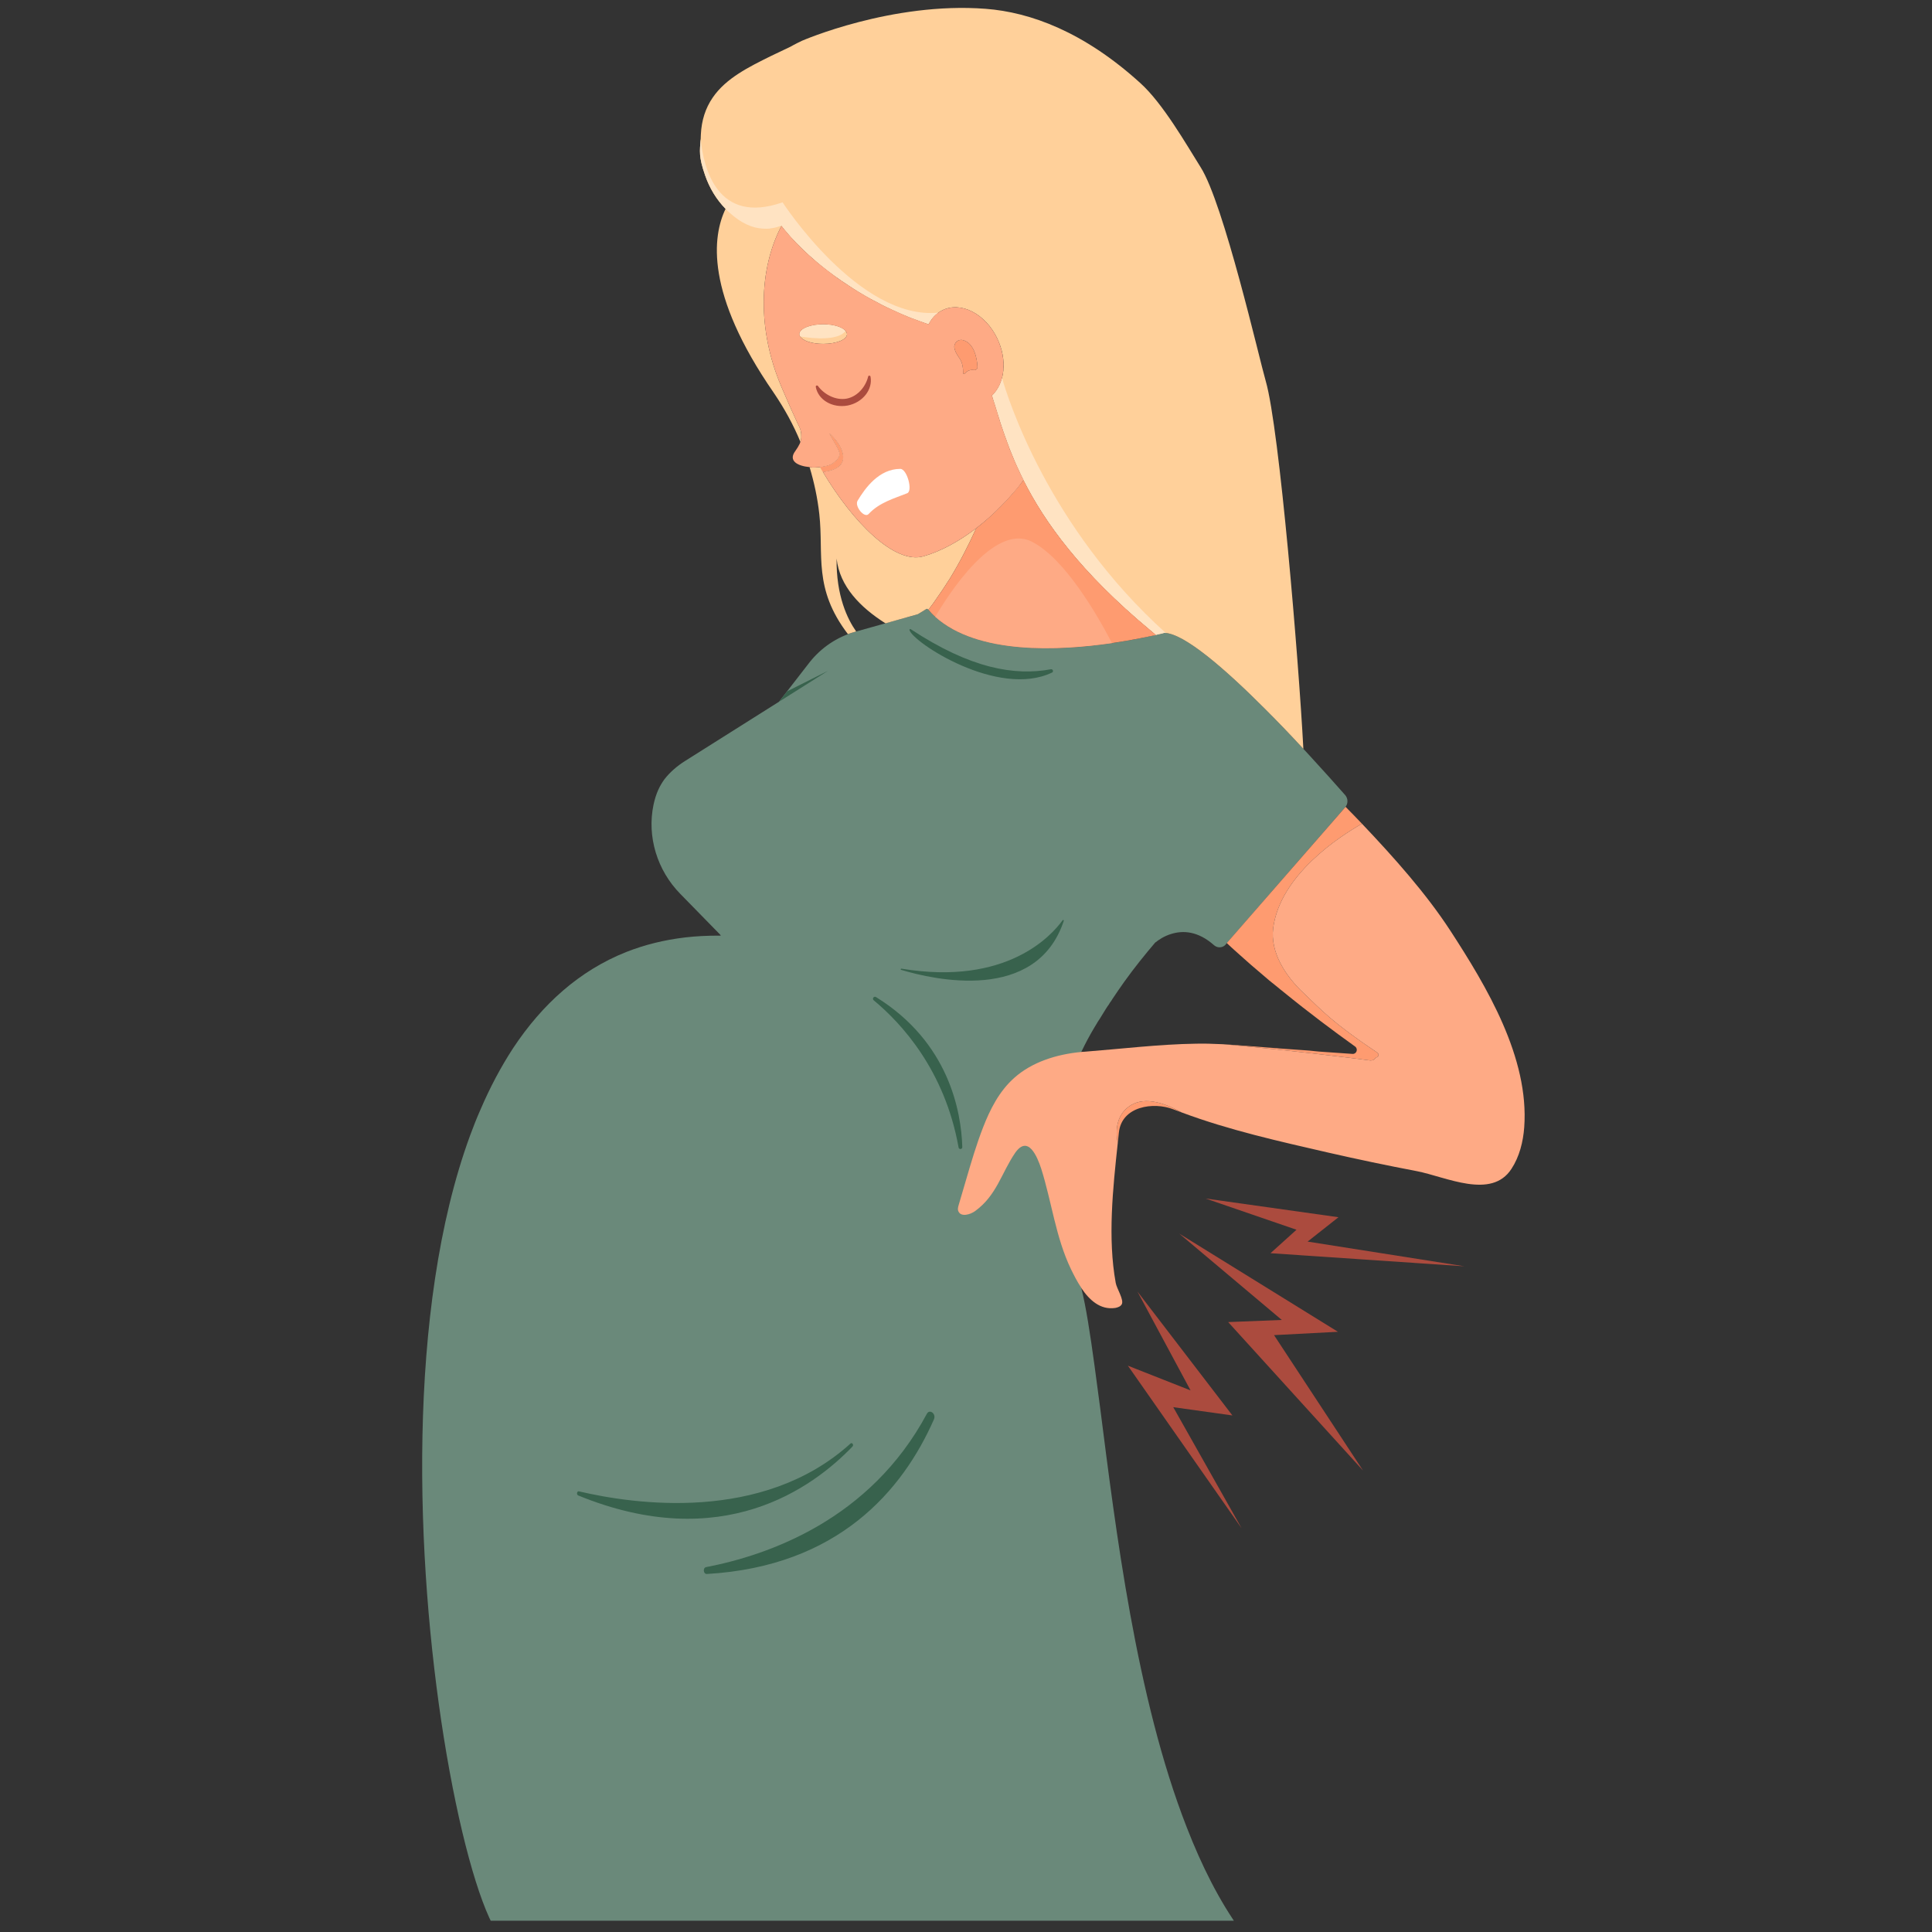
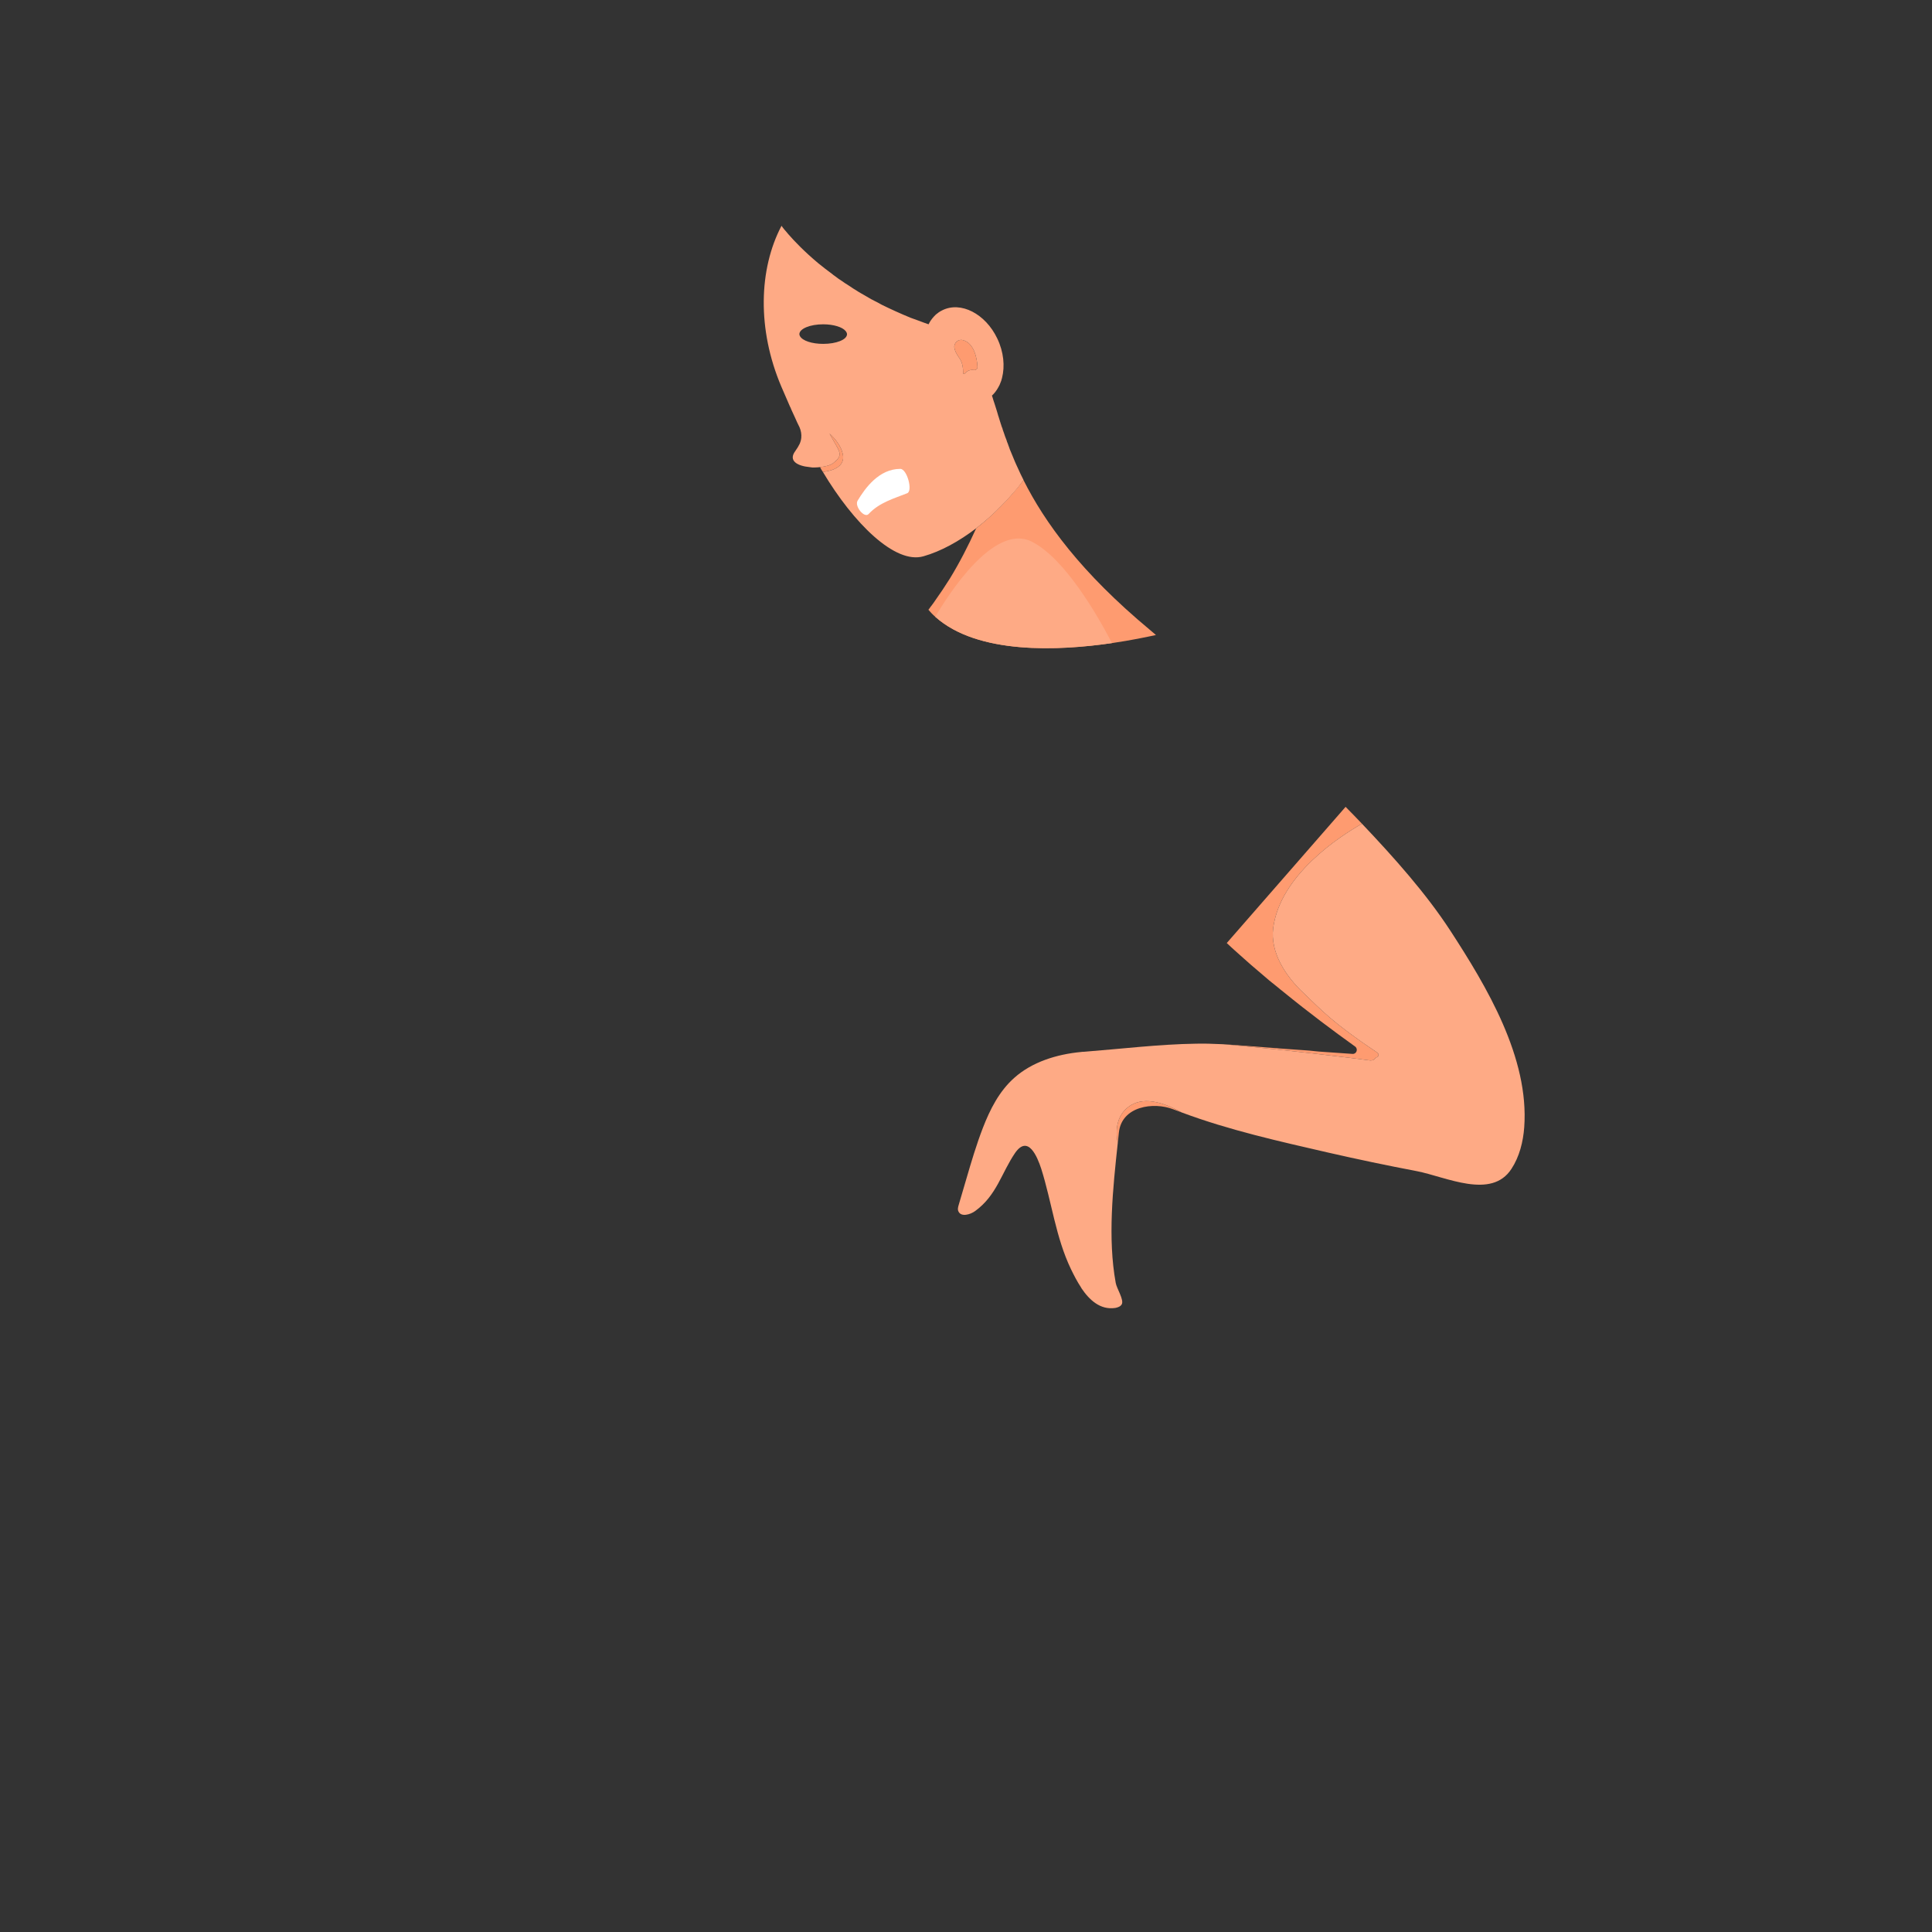
<svg xmlns="http://www.w3.org/2000/svg" width="57" viewBox="0 0 42.75 42.75" height="57" preserveAspectRatio="xMidYMid meet">
  <rect x="0" y="0" width="42.75" height="42.75" fill="#333333" stroke="none" />
  <defs>
    <clipPath id="id1">
-       <path d="M 9 13 L 30 13 L 30 42.5 L 9 42.5 Z M 9 13 " clip-rule="nonzero" />
-     </clipPath>
+       </clipPath>
    <clipPath id="id2">
      <path d="M 16.844 4.941 L 33.73 4.941 L 33.73 29 L 16.844 29 Z M 16.844 4.941 " clip-rule="nonzero" />
    </clipPath>
  </defs>
  <g clip-path="url(#id1)">
    <path fill="#6a897a" d="M 29.766 17.863 C 29.832 17.785 29.832 17.672 29.766 17.594 C 29.324 17.094 28.668 16.363 28 15.695 C 27.105 14.797 26.191 14.004 25.758 14.004 C 25.754 14.004 25.75 14.008 25.746 14.008 C 25.742 14.008 25.742 14.008 25.738 14.008 C 25.719 14.016 25.684 14.023 25.637 14.035 C 24.965 14.195 21.758 14.875 20.543 13.492 C 20.539 13.488 20.535 13.484 20.535 13.48 C 20.523 13.473 20.508 13.469 20.496 13.477 L 20.312 13.59 L 18.922 13.98 C 18.52 14.094 18.168 14.332 17.91 14.66 L 17.238 15.527 L 15.156 16.84 C 14.984 16.949 14.828 17.082 14.703 17.242 C 14.598 17.387 14.516 17.551 14.461 17.805 C 14.312 18.516 14.543 19.258 15.051 19.777 L 15.938 20.684 L 15.949 20.703 C 15.945 20.703 15.945 20.703 15.941 20.703 C 15.938 20.703 15.934 20.703 15.934 20.703 C 15.922 20.703 15.91 20.703 15.898 20.703 C 15.645 20.703 15.402 20.715 15.168 20.742 C 14.695 20.797 14.262 20.906 13.855 21.066 C 12.816 21.48 11.996 22.223 11.355 23.191 C 11.082 23.609 10.84 24.066 10.629 24.559 C 10.547 24.742 10.473 24.934 10.402 25.125 C 8.988 28.98 9.199 34.551 9.82 38.445 C 10.148 40.496 10.59 42.078 10.969 42.711 L 27.449 42.711 C 26.98 42.062 26.59 41.285 26.258 40.43 C 25.137 37.562 24.684 33.816 24.344 31.156 C 24.301 30.828 24.258 30.512 24.219 30.219 C 24.121 29.504 24.031 28.914 23.926 28.5 C 23.891 28.355 23.852 28.234 23.816 28.137 C 23.812 28.133 23.809 28.125 23.805 28.117 C 23.008 26.18 23.352 24.477 23.926 23.277 C 24.016 23.09 24.109 22.914 24.207 22.75 C 24.23 22.715 24.25 22.676 24.273 22.641 C 24.277 22.633 24.285 22.621 24.289 22.613 C 24.309 22.582 24.328 22.551 24.348 22.523 C 24.352 22.516 24.355 22.508 24.359 22.504 C 24.395 22.445 24.43 22.387 24.465 22.332 C 24.477 22.312 24.488 22.297 24.5 22.277 C 24.512 22.262 24.52 22.246 24.531 22.234 C 24.539 22.219 24.551 22.203 24.559 22.188 C 24.57 22.172 24.578 22.16 24.59 22.145 C 24.598 22.129 24.609 22.113 24.617 22.102 C 24.703 21.973 24.789 21.848 24.875 21.727 C 25.105 21.406 25.336 21.121 25.559 20.859 C 25.641 20.793 25.762 20.711 25.922 20.664 C 26.176 20.586 26.508 20.598 26.867 20.918 C 26.949 20.988 27.078 20.973 27.137 20.879 L 29.766 17.863 " fill-opacity="1" fill-rule="nonzero" />
  </g>
-   <path fill="#38624d" d="M 19.941 21.461 C 20.656 21.676 22.934 22.203 23.539 20.375 C 23.543 20.359 23.52 20.348 23.512 20.363 C 23.273 20.695 22.281 21.82 19.949 21.434 C 19.93 21.43 19.922 21.457 19.941 21.461 Z M 19.332 22.133 C 19.945 22.641 20.906 23.68 21.211 25.391 C 21.219 25.441 21.297 25.434 21.293 25.379 C 21.27 24.602 21 23.062 19.383 22.062 C 19.336 22.035 19.293 22.098 19.332 22.133 Z M 18.863 32.008 C 18.898 31.973 18.855 31.91 18.82 31.941 C 16.871 33.707 14.008 33.281 12.812 33 C 12.766 32.988 12.75 33.07 12.793 33.09 C 15.98 34.395 17.984 32.922 18.863 32.008 Z M 15.641 34.828 C 18.551 34.66 19.973 32.977 20.664 31.41 C 20.723 31.285 20.57 31.168 20.508 31.285 C 19.254 33.625 17.008 34.41 15.625 34.676 C 15.547 34.691 15.562 34.832 15.641 34.828 Z M 20.152 13.922 C 20.137 13.91 20.121 13.926 20.125 13.941 C 20.191 14.207 22.078 15.453 23.277 14.883 C 23.32 14.863 23.297 14.801 23.254 14.809 C 22.453 14.957 21.48 14.797 20.152 13.922 Z M 18.32 14.844 L 17.238 15.527 L 17.418 15.297 Z M 18.32 14.844 " fill-opacity="1" fill-rule="nonzero" />
-   <path fill="#ffd09a" d="M 18.711 7.324 C 18.641 7.238 18.445 7.176 18.215 7.176 C 17.926 7.176 17.688 7.273 17.688 7.395 C 17.688 7.41 17.695 7.43 17.703 7.441 C 17.758 7.539 17.965 7.609 18.215 7.609 C 18.504 7.609 18.742 7.516 18.742 7.395 C 18.742 7.371 18.73 7.348 18.711 7.324 Z M 28.008 8.434 C 27.867 7.953 27.078 4.5 26.566 3.699 C 26.25 3.195 25.73 2.285 25.23 1.836 C 23.977 0.699 22.793 0.27 21.812 0.195 C 19.734 0.035 17.746 0.902 17.746 0.902 C 17.582 0.98 17.488 1.035 17.488 1.035 L 17.062 1.238 C 16.574 1.48 16.066 1.727 15.77 2.16 C 15.609 2.395 15.523 2.664 15.508 2.977 C 15.508 3.012 15.504 3.047 15.504 3.078 C 15.484 3.348 15.457 3.461 15.602 3.879 C 15.699 4.16 15.852 4.414 16.055 4.621 C 15.766 5.223 15.594 6.484 17.121 8.691 C 17.121 8.695 17.125 8.699 17.129 8.703 C 17.359 9.043 17.555 9.398 17.711 9.777 C 17.715 9.762 17.719 9.746 17.723 9.734 C 17.727 9.719 17.727 9.703 17.73 9.688 C 17.73 9.676 17.73 9.66 17.73 9.645 C 17.73 9.578 17.719 9.516 17.691 9.453 C 17.656 9.387 17.625 9.316 17.594 9.246 C 17.566 9.184 17.535 9.121 17.508 9.059 C 17.5 9.035 17.492 9.016 17.48 8.996 C 17.418 8.852 17.355 8.707 17.289 8.555 C 16.75 7.289 16.789 5.953 17.293 4.996 C 17.293 4.996 17.555 5.363 18.105 5.824 C 18.297 5.98 18.52 6.148 18.777 6.316 C 18.824 6.348 18.871 6.379 18.922 6.41 C 18.945 6.426 18.969 6.441 18.996 6.457 C 19.043 6.488 19.098 6.516 19.148 6.547 C 19.188 6.57 19.23 6.594 19.273 6.617 C 19.312 6.637 19.352 6.66 19.395 6.68 C 19.465 6.719 19.535 6.758 19.613 6.793 C 19.656 6.812 19.699 6.832 19.742 6.855 C 19.773 6.867 19.805 6.883 19.836 6.898 C 19.875 6.914 19.918 6.934 19.961 6.953 C 20.012 6.973 20.066 6.996 20.121 7.02 C 20.129 7.023 20.141 7.027 20.148 7.031 C 20.277 7.078 20.41 7.129 20.547 7.176 C 20.613 7.039 20.715 6.934 20.848 6.867 C 21.258 6.66 21.805 6.941 22.066 7.488 C 22.297 7.965 22.234 8.488 21.949 8.754 C 21.969 8.816 21.992 8.883 22.012 8.949 C 22.043 9.047 22.074 9.148 22.105 9.25 C 22.113 9.273 22.121 9.301 22.129 9.328 C 22.148 9.379 22.164 9.434 22.184 9.488 C 22.191 9.516 22.199 9.543 22.211 9.57 C 22.219 9.598 22.23 9.625 22.238 9.652 C 22.25 9.68 22.258 9.707 22.27 9.734 C 22.277 9.766 22.289 9.793 22.301 9.82 C 22.32 9.879 22.344 9.938 22.367 9.996 C 22.398 10.07 22.43 10.145 22.461 10.223 C 22.48 10.266 22.5 10.309 22.52 10.355 C 22.52 10.355 22.523 10.359 22.523 10.359 C 22.543 10.402 22.562 10.445 22.582 10.488 C 22.59 10.508 22.602 10.527 22.613 10.551 C 22.625 10.574 22.637 10.598 22.648 10.625 C 23.121 11.559 23.914 12.664 25.445 13.938 C 25.488 13.973 25.535 14.012 25.578 14.051 C 25.598 14.043 25.617 14.039 25.637 14.035 C 25.684 14.023 25.719 14.016 25.738 14.012 C 25.742 14.008 25.742 14.008 25.746 14.008 C 25.75 14.008 25.754 14.004 25.758 14.004 C 26.191 14.004 27.105 14.797 28 15.695 C 28.289 15.984 28.574 16.281 28.84 16.57 C 28.738 14.633 28.312 9.484 28.008 8.434 Z M 20.434 12.309 C 19.805 12.492 18.883 11.574 18.207 10.441 C 18.371 10.426 18.719 10.348 18.648 10.043 C 18.609 9.867 18.484 9.711 18.355 9.594 C 18.395 9.664 18.426 9.723 18.449 9.762 C 18.594 10.016 18.652 10.082 18.434 10.25 C 18.371 10.297 18.262 10.324 18.145 10.336 C 18.105 10.344 18.066 10.344 18.027 10.344 C 18.008 10.344 17.988 10.344 17.973 10.344 C 17.953 10.34 17.934 10.34 17.914 10.336 C 18.016 10.676 18.09 11.023 18.129 11.375 C 18.23 12.281 17.988 13.016 18.762 14.031 C 18.812 14.012 18.867 13.996 18.922 13.98 L 18.945 13.973 C 18.754 13.703 18.5 13.184 18.512 12.359 C 18.578 12.977 19.043 13.445 19.594 13.793 L 20.312 13.59 L 20.496 13.477 C 20.508 13.469 20.523 13.473 20.531 13.48 C 20.535 13.484 20.539 13.488 20.543 13.492 C 20.547 13.488 20.551 13.484 20.555 13.477 C 20.566 13.465 20.578 13.449 20.586 13.434 C 20.598 13.418 20.609 13.406 20.617 13.395 C 20.621 13.391 20.621 13.387 20.625 13.383 C 20.645 13.355 20.668 13.328 20.684 13.301 C 20.801 13.137 20.91 12.973 21.016 12.805 C 21.234 12.449 21.426 12.074 21.598 11.695 C 21.598 11.695 21.598 11.695 21.602 11.691 L 21.602 11.688 C 21.219 11.98 20.82 12.199 20.434 12.309 " fill-opacity="1" fill-rule="nonzero" />
-   <path fill="#ffe3c2" d="M 18.215 7.176 C 17.926 7.176 17.688 7.273 17.688 7.395 C 17.688 7.41 17.695 7.426 17.703 7.445 C 18.016 7.496 18.543 7.539 18.711 7.324 C 18.641 7.238 18.445 7.176 18.215 7.176 Z M 17.316 4.477 C 15.871 4.984 15.566 3.715 15.504 3.078 C 15.484 3.348 15.457 3.461 15.602 3.879 C 15.699 4.16 15.852 4.414 16.055 4.621 C 16.082 4.652 16.113 4.684 16.148 4.711 C 16.391 4.93 16.637 5.047 16.883 5.059 C 16.934 5.062 16.98 5.062 17.027 5.059 C 17.031 5.059 17.035 5.059 17.039 5.055 C 17.113 5.047 17.184 5.031 17.258 5.004 C 17.27 5.004 17.281 5 17.293 4.996 C 17.293 4.996 17.328 5.051 17.406 5.137 C 17.418 5.152 17.43 5.168 17.445 5.184 C 17.461 5.203 17.477 5.219 17.492 5.238 C 17.512 5.258 17.527 5.277 17.547 5.297 C 17.555 5.309 17.566 5.316 17.578 5.328 C 17.605 5.359 17.637 5.395 17.676 5.43 C 17.688 5.441 17.699 5.453 17.711 5.465 C 17.82 5.574 17.953 5.695 18.105 5.824 C 18.137 5.848 18.164 5.871 18.195 5.898 C 18.363 6.035 18.559 6.176 18.777 6.316 C 18.801 6.332 18.824 6.348 18.848 6.363 C 18.871 6.379 18.895 6.395 18.922 6.41 C 18.945 6.426 18.969 6.441 18.996 6.457 C 19.035 6.48 19.074 6.504 19.117 6.527 C 19.129 6.535 19.137 6.543 19.148 6.547 C 19.188 6.57 19.23 6.594 19.273 6.617 C 19.312 6.637 19.352 6.66 19.395 6.68 C 19.461 6.719 19.531 6.754 19.602 6.789 C 19.648 6.809 19.695 6.832 19.742 6.855 C 19.758 6.863 19.773 6.867 19.789 6.875 C 19.844 6.902 19.902 6.926 19.961 6.953 C 20.012 6.973 20.066 6.996 20.121 7.02 C 20.129 7.023 20.141 7.023 20.148 7.031 C 20.277 7.078 20.41 7.129 20.547 7.176 C 20.598 7.07 20.672 6.984 20.762 6.918 C 19.012 7.094 17.316 4.477 17.316 4.477 Z M 25.797 14.008 C 25.781 14.004 25.77 14.004 25.758 14.004 C 25.754 14.004 25.75 14.008 25.746 14.008 C 25.742 14.008 25.742 14.008 25.738 14.012 C 25.719 14.016 25.684 14.023 25.637 14.035 C 25.617 14.039 25.598 14.043 25.578 14.051 C 25.535 14.012 25.488 13.973 25.445 13.938 C 23.914 12.664 23.117 11.559 22.648 10.625 C 22.648 10.621 22.648 10.621 22.648 10.621 C 22.625 10.574 22.605 10.531 22.582 10.488 C 22.559 10.441 22.539 10.391 22.516 10.344 C 22.496 10.305 22.48 10.262 22.461 10.223 C 22.441 10.172 22.418 10.121 22.398 10.07 C 22.328 9.902 22.27 9.738 22.215 9.582 C 22.195 9.531 22.18 9.477 22.16 9.426 C 22.156 9.41 22.152 9.395 22.145 9.379 C 22.129 9.316 22.109 9.258 22.09 9.203 C 22.066 9.129 22.043 9.055 22.023 8.984 C 22.02 8.973 22.016 8.961 22.012 8.949 C 21.992 8.895 21.977 8.836 21.961 8.781 C 21.957 8.773 21.953 8.762 21.949 8.754 C 22.055 8.652 22.133 8.52 22.172 8.363 C 22.297 8.801 23.184 11.652 25.797 14.008 " fill-opacity="1" fill-rule="nonzero" />
  <path fill="#fe9b70" d="M 30.477 23.293 C 29.449 22.605 29.234 22.34 28.84 21.969 C 28.434 21.586 28.105 21.066 28.172 20.535 C 28.328 19.359 29.641 18.508 30.137 18.227 C 30.016 18.102 29.895 17.973 29.773 17.852 C 29.773 17.855 29.77 17.859 29.766 17.863 L 27.145 20.867 C 27.289 21.004 27.438 21.133 27.582 21.262 C 27.617 21.293 27.652 21.324 27.684 21.352 C 27.82 21.469 27.957 21.586 28.09 21.699 C 28.148 21.746 28.207 21.793 28.266 21.84 C 28.309 21.879 28.352 21.91 28.395 21.945 C 28.965 22.41 29.52 22.824 29.984 23.156 C 30.059 23.211 30.016 23.328 29.926 23.32 L 29.25 23.273 C 29.172 23.27 28.988 23.246 28.906 23.242 C 28.715 23.23 28.512 23.215 28.305 23.199 C 28.273 23.195 28.242 23.191 28.211 23.191 C 27.902 23.168 27.59 23.141 27.293 23.121 C 27.211 23.117 27.129 23.109 27.051 23.105 C 28.395 23.223 29.945 23.414 30.32 23.465 C 30.324 23.465 30.332 23.465 30.336 23.465 C 30.383 23.465 30.426 23.438 30.445 23.398 C 30.504 23.398 30.523 23.324 30.477 23.293 Z M 24.918 24.535 C 24.609 24.82 24.734 25.285 24.734 25.285 C 24.742 25.207 24.75 25.133 24.758 25.059 C 24.82 24.477 25.523 24.375 25.965 24.547 C 26.027 24.57 26.09 24.594 26.152 24.617 C 25.605 24.312 25.191 24.281 24.918 24.535 Z M 21.312 7.527 C 21.207 7.496 21.105 7.582 21.117 7.691 C 21.125 7.75 21.156 7.824 21.227 7.922 C 21.305 8.027 21.312 8.172 21.312 8.254 C 21.309 8.273 21.332 8.281 21.344 8.27 C 21.383 8.223 21.449 8.172 21.551 8.188 C 21.594 8.195 21.633 8.16 21.629 8.117 C 21.621 7.945 21.562 7.598 21.312 7.527 Z M 18.648 10.043 C 18.609 9.867 18.484 9.711 18.355 9.594 C 18.395 9.664 18.426 9.723 18.449 9.762 C 18.594 10.016 18.652 10.082 18.434 10.25 C 18.371 10.297 18.262 10.324 18.145 10.336 C 18.164 10.371 18.184 10.41 18.207 10.441 C 18.371 10.426 18.719 10.348 18.648 10.043 Z M 25.445 13.938 C 23.914 12.664 23.117 11.559 22.648 10.625 C 22.336 11.035 21.977 11.398 21.602 11.688 L 21.602 11.691 C 21.598 11.695 21.598 11.695 21.598 11.695 C 21.426 12.074 21.234 12.449 21.016 12.805 C 20.91 12.973 20.801 13.137 20.684 13.301 C 20.668 13.328 20.645 13.355 20.625 13.383 C 20.621 13.387 20.621 13.391 20.617 13.395 C 20.609 13.406 20.598 13.418 20.586 13.434 C 20.578 13.449 20.566 13.465 20.555 13.477 C 20.551 13.484 20.547 13.488 20.543 13.492 C 20.59 13.547 20.641 13.602 20.695 13.648 C 21.633 14.488 23.426 14.402 24.605 14.23 C 25.031 14.168 25.379 14.094 25.578 14.051 C 25.531 14.012 25.488 13.973 25.445 13.938 " fill-opacity="1" fill-rule="nonzero" />
  <g clip-path="url(#id2)">
    <path fill="#feaa85" d="M 21.551 8.188 C 21.449 8.172 21.383 8.223 21.344 8.27 C 21.332 8.281 21.309 8.273 21.312 8.254 C 21.312 8.172 21.305 8.027 21.227 7.922 C 21.156 7.824 21.125 7.75 21.117 7.691 C 21.105 7.582 21.207 7.496 21.312 7.527 C 21.562 7.598 21.621 7.945 21.629 8.117 C 21.633 8.16 21.594 8.195 21.551 8.188 Z M 18.215 7.609 C 17.965 7.609 17.758 7.539 17.703 7.441 C 17.695 7.43 17.688 7.41 17.688 7.395 C 17.688 7.273 17.926 7.176 18.215 7.176 C 18.445 7.176 18.641 7.238 18.711 7.324 C 18.73 7.348 18.742 7.371 18.742 7.395 C 18.742 7.516 18.504 7.609 18.215 7.609 Z M 22.648 10.625 C 22.648 10.621 22.648 10.621 22.648 10.621 C 22.625 10.574 22.605 10.531 22.582 10.488 C 22.562 10.445 22.543 10.402 22.523 10.359 C 22.523 10.359 22.52 10.355 22.52 10.355 C 22.52 10.352 22.52 10.348 22.516 10.344 C 22.496 10.305 22.48 10.262 22.461 10.223 C 22.422 10.125 22.383 10.031 22.344 9.941 C 22.34 9.93 22.336 9.918 22.332 9.906 C 22.332 9.902 22.328 9.898 22.328 9.895 C 22.32 9.871 22.309 9.848 22.301 9.82 C 22.289 9.793 22.277 9.762 22.27 9.734 C 22.258 9.707 22.25 9.68 22.238 9.652 C 22.23 9.629 22.223 9.605 22.215 9.582 C 22.211 9.578 22.211 9.574 22.211 9.57 C 22.199 9.543 22.191 9.516 22.184 9.492 C 22.184 9.488 22.184 9.488 22.184 9.488 C 22.176 9.465 22.168 9.445 22.16 9.426 C 22.156 9.41 22.152 9.395 22.145 9.379 C 22.141 9.359 22.133 9.344 22.129 9.328 C 22.121 9.301 22.113 9.273 22.105 9.25 C 22.102 9.234 22.094 9.219 22.09 9.203 C 22.086 9.191 22.082 9.184 22.082 9.176 C 22.074 9.148 22.066 9.125 22.059 9.098 C 22.043 9.047 22.027 9 22.012 8.949 C 22 8.918 21.992 8.883 21.98 8.852 C 21.969 8.816 21.961 8.785 21.949 8.754 C 21.977 8.727 22.004 8.699 22.027 8.668 C 22.035 8.652 22.047 8.641 22.055 8.629 C 22.078 8.594 22.098 8.555 22.117 8.52 C 22.121 8.508 22.129 8.492 22.133 8.48 C 22.141 8.461 22.148 8.441 22.156 8.422 C 22.16 8.406 22.164 8.391 22.168 8.375 C 22.172 8.371 22.172 8.367 22.172 8.363 C 22.238 8.105 22.211 7.789 22.066 7.488 C 21.805 6.941 21.258 6.66 20.848 6.867 C 20.816 6.883 20.789 6.898 20.762 6.918 C 20.75 6.93 20.738 6.938 20.727 6.945 C 20.719 6.953 20.711 6.961 20.699 6.969 C 20.652 7.016 20.609 7.066 20.574 7.125 C 20.562 7.145 20.555 7.16 20.547 7.176 C 20.48 7.152 20.41 7.129 20.344 7.102 C 20.277 7.078 20.215 7.055 20.148 7.031 C 19.922 6.938 19.707 6.84 19.508 6.742 C 19.504 6.738 19.504 6.738 19.5 6.738 C 19.48 6.727 19.457 6.715 19.438 6.703 C 19.324 6.648 19.219 6.59 19.117 6.527 C 19.098 6.516 19.074 6.504 19.055 6.492 C 19.035 6.48 19.016 6.469 18.996 6.457 C 18.969 6.441 18.945 6.426 18.922 6.41 C 18.895 6.395 18.871 6.379 18.848 6.363 C 18.824 6.348 18.801 6.332 18.777 6.316 C 18.719 6.281 18.668 6.246 18.613 6.207 C 18.594 6.195 18.578 6.184 18.559 6.172 C 18.527 6.148 18.496 6.125 18.469 6.105 C 18.449 6.094 18.434 6.078 18.418 6.066 C 18.305 5.984 18.203 5.902 18.105 5.824 C 17.797 5.566 17.578 5.336 17.445 5.184 C 17.43 5.168 17.418 5.152 17.406 5.137 C 17.328 5.051 17.293 4.996 17.293 4.996 C 16.789 5.953 16.75 7.289 17.289 8.555 C 17.355 8.707 17.418 8.852 17.48 8.996 C 17.492 9.016 17.5 9.035 17.508 9.059 C 17.535 9.121 17.566 9.184 17.594 9.246 C 17.625 9.316 17.656 9.387 17.691 9.453 C 17.723 9.527 17.738 9.609 17.73 9.688 C 17.727 9.703 17.727 9.719 17.723 9.734 C 17.719 9.746 17.715 9.762 17.711 9.777 C 17.707 9.789 17.699 9.805 17.695 9.82 C 17.668 9.875 17.637 9.926 17.598 9.98 C 17.434 10.199 17.652 10.312 17.914 10.336 C 17.934 10.34 17.953 10.34 17.973 10.344 C 17.988 10.344 18.008 10.344 18.027 10.344 C 18.066 10.344 18.105 10.34 18.145 10.336 C 18.262 10.324 18.371 10.297 18.434 10.25 C 18.652 10.082 18.594 10.016 18.449 9.762 C 18.426 9.723 18.395 9.664 18.355 9.594 C 18.484 9.711 18.609 9.867 18.648 10.043 C 18.719 10.348 18.371 10.426 18.207 10.441 C 18.883 11.574 19.805 12.492 20.434 12.309 C 20.82 12.199 21.219 11.98 21.602 11.688 C 21.789 11.543 21.973 11.383 22.148 11.203 C 22.191 11.16 22.234 11.113 22.277 11.07 C 22.277 11.066 22.277 11.066 22.281 11.066 C 22.32 11.023 22.359 10.98 22.398 10.934 C 22.402 10.93 22.406 10.922 22.414 10.918 C 22.496 10.824 22.574 10.727 22.648 10.625 Z M 32.09 20.59 C 31.555 19.77 30.855 18.984 30.137 18.227 C 29.641 18.508 28.328 19.359 28.172 20.535 C 28.105 21.066 28.434 21.586 28.84 21.969 C 29.234 22.34 29.449 22.605 30.477 23.293 C 30.523 23.324 30.504 23.398 30.445 23.398 C 30.426 23.438 30.383 23.465 30.336 23.465 C 30.332 23.465 30.324 23.465 30.32 23.465 C 29.945 23.414 28.395 23.223 27.051 23.105 C 27.047 23.105 27.043 23.105 27.039 23.105 C 26.824 23.094 26.629 23.09 26.461 23.094 C 25.664 23.105 24.785 23.211 23.984 23.273 C 23.965 23.273 23.945 23.273 23.926 23.277 C 23.379 23.328 22.836 23.5 22.445 23.848 C 22.109 24.145 21.906 24.551 21.75 24.953 C 21.605 25.328 21.492 25.711 21.379 26.098 C 21.324 26.281 21.27 26.469 21.215 26.656 C 21.199 26.707 21.184 26.766 21.211 26.812 C 21.27 26.93 21.465 26.879 21.578 26.797 C 22.055 26.449 22.156 25.961 22.461 25.512 C 22.75 25.098 22.953 25.598 23.039 25.859 C 23.273 26.598 23.359 27.379 23.699 28.086 C 23.758 28.207 23.832 28.355 23.926 28.496 L 23.926 28.5 C 24.102 28.762 24.344 28.992 24.68 28.941 C 24.734 28.93 24.793 28.91 24.82 28.863 C 24.879 28.766 24.707 28.508 24.688 28.387 C 24.508 27.398 24.625 26.293 24.734 25.285 C 24.734 25.285 24.609 24.82 24.918 24.535 C 25.191 24.281 25.602 24.312 26.152 24.617 C 27.199 25.008 28.305 25.254 29.391 25.504 C 30.039 25.652 30.691 25.789 31.348 25.914 C 31.996 26.039 33 26.551 33.445 25.863 C 33.621 25.594 33.703 25.266 33.727 24.945 C 33.84 23.402 32.895 21.828 32.09 20.59 Z M 22.828 11.984 C 21.988 11.566 20.973 13.176 20.695 13.648 C 21.633 14.488 23.426 14.402 24.605 14.23 C 24.281 13.605 23.555 12.348 22.828 11.984 " fill-opacity="1" fill-rule="nonzero" />
  </g>
  <path fill="#ffffff" d="M 18.977 11.078 C 19.148 10.793 19.453 10.375 19.922 10.375 C 20.07 10.375 20.203 10.863 20.074 10.914 C 19.793 11.027 19.457 11.117 19.219 11.375 C 19.125 11.473 18.902 11.199 18.977 11.078 " fill-opacity="1" fill-rule="nonzero" />
-   <path fill="#ab4b3e" d="M 19.262 8.332 C 19.254 8.305 19.219 8.305 19.211 8.328 C 19.16 8.547 18.984 8.77 18.738 8.82 C 18.488 8.867 18.23 8.723 18.098 8.539 C 18.082 8.52 18.047 8.531 18.051 8.559 C 18.051 8.562 18.051 8.562 18.051 8.562 C 18.105 8.852 18.422 9.035 18.758 8.973 C 19.09 8.906 19.316 8.621 19.262 8.332 Z M 28.688 27.211 L 28.113 27.73 L 32.406 28.02 L 28.934 27.473 L 29.617 26.934 L 26.676 26.52 Z M 28.363 29.207 L 27.176 29.254 L 30.16 32.539 L 28.191 29.543 L 29.605 29.469 L 26.094 27.297 Z M 25.168 28.578 L 27.27 31.32 L 25.961 31.137 L 27.473 33.816 L 24.957 30.219 L 26.344 30.766 L 25.168 28.578 " fill-opacity="1" fill-rule="nonzero" />
</svg>